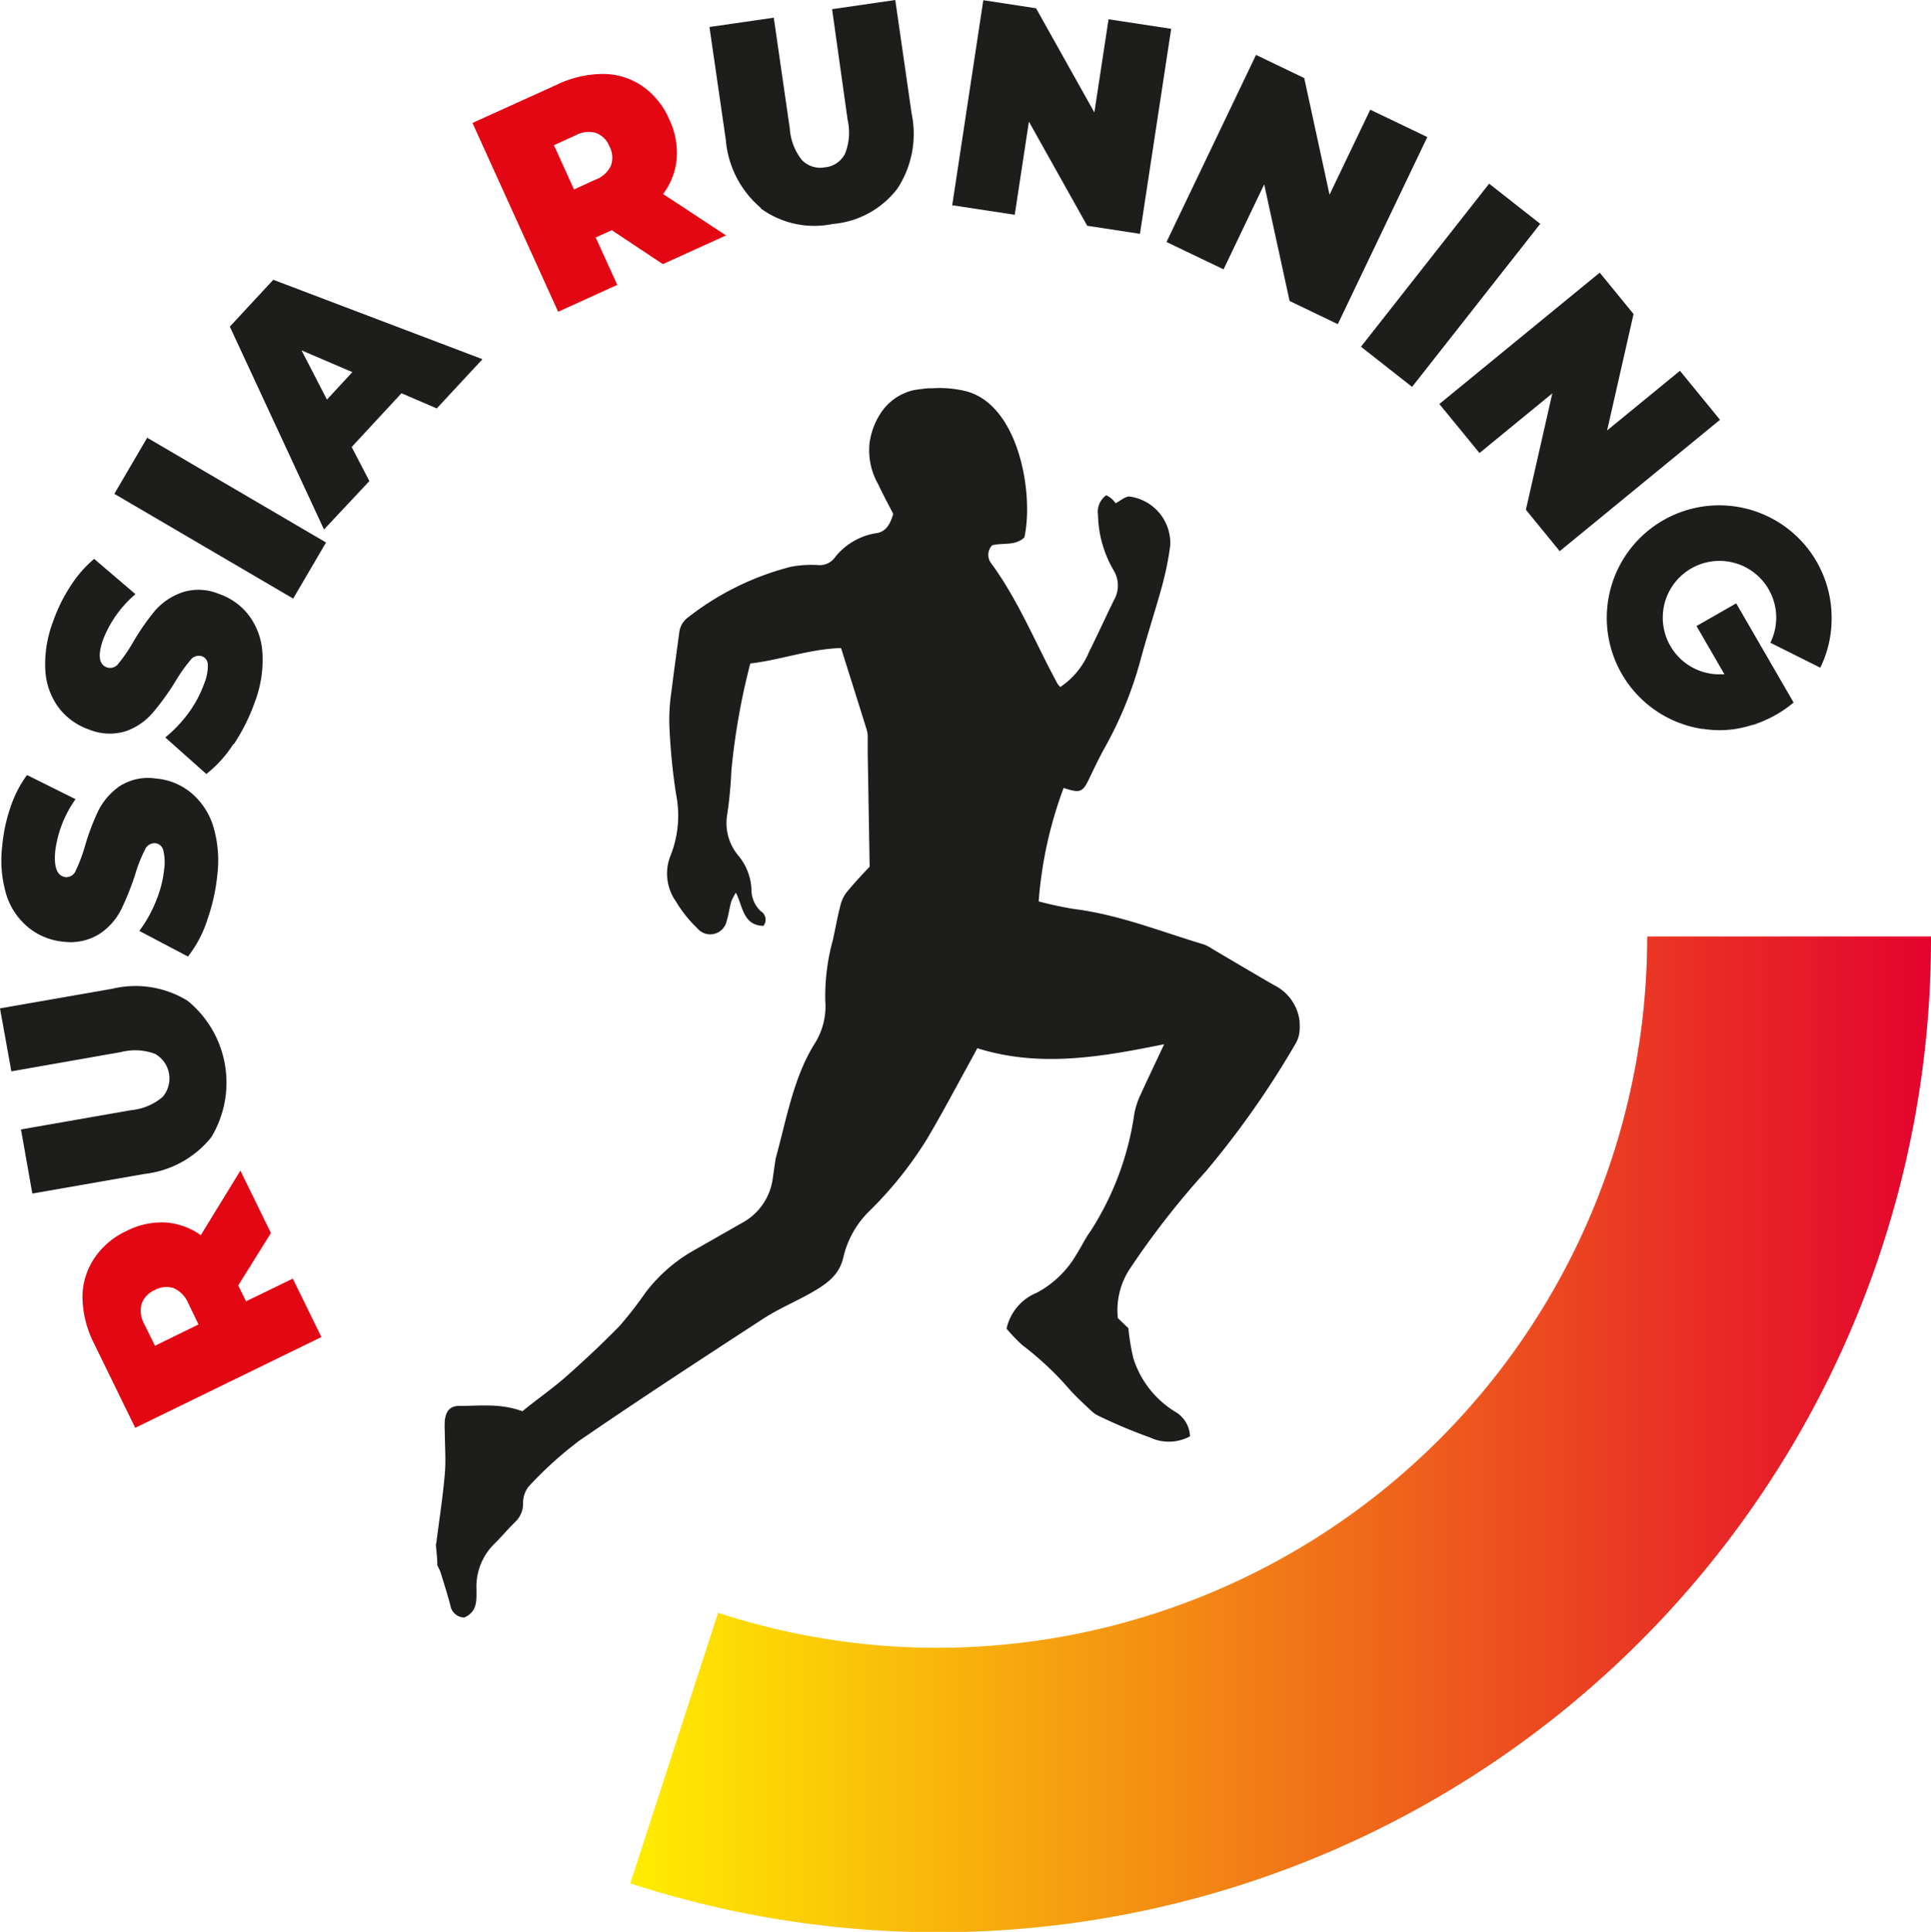
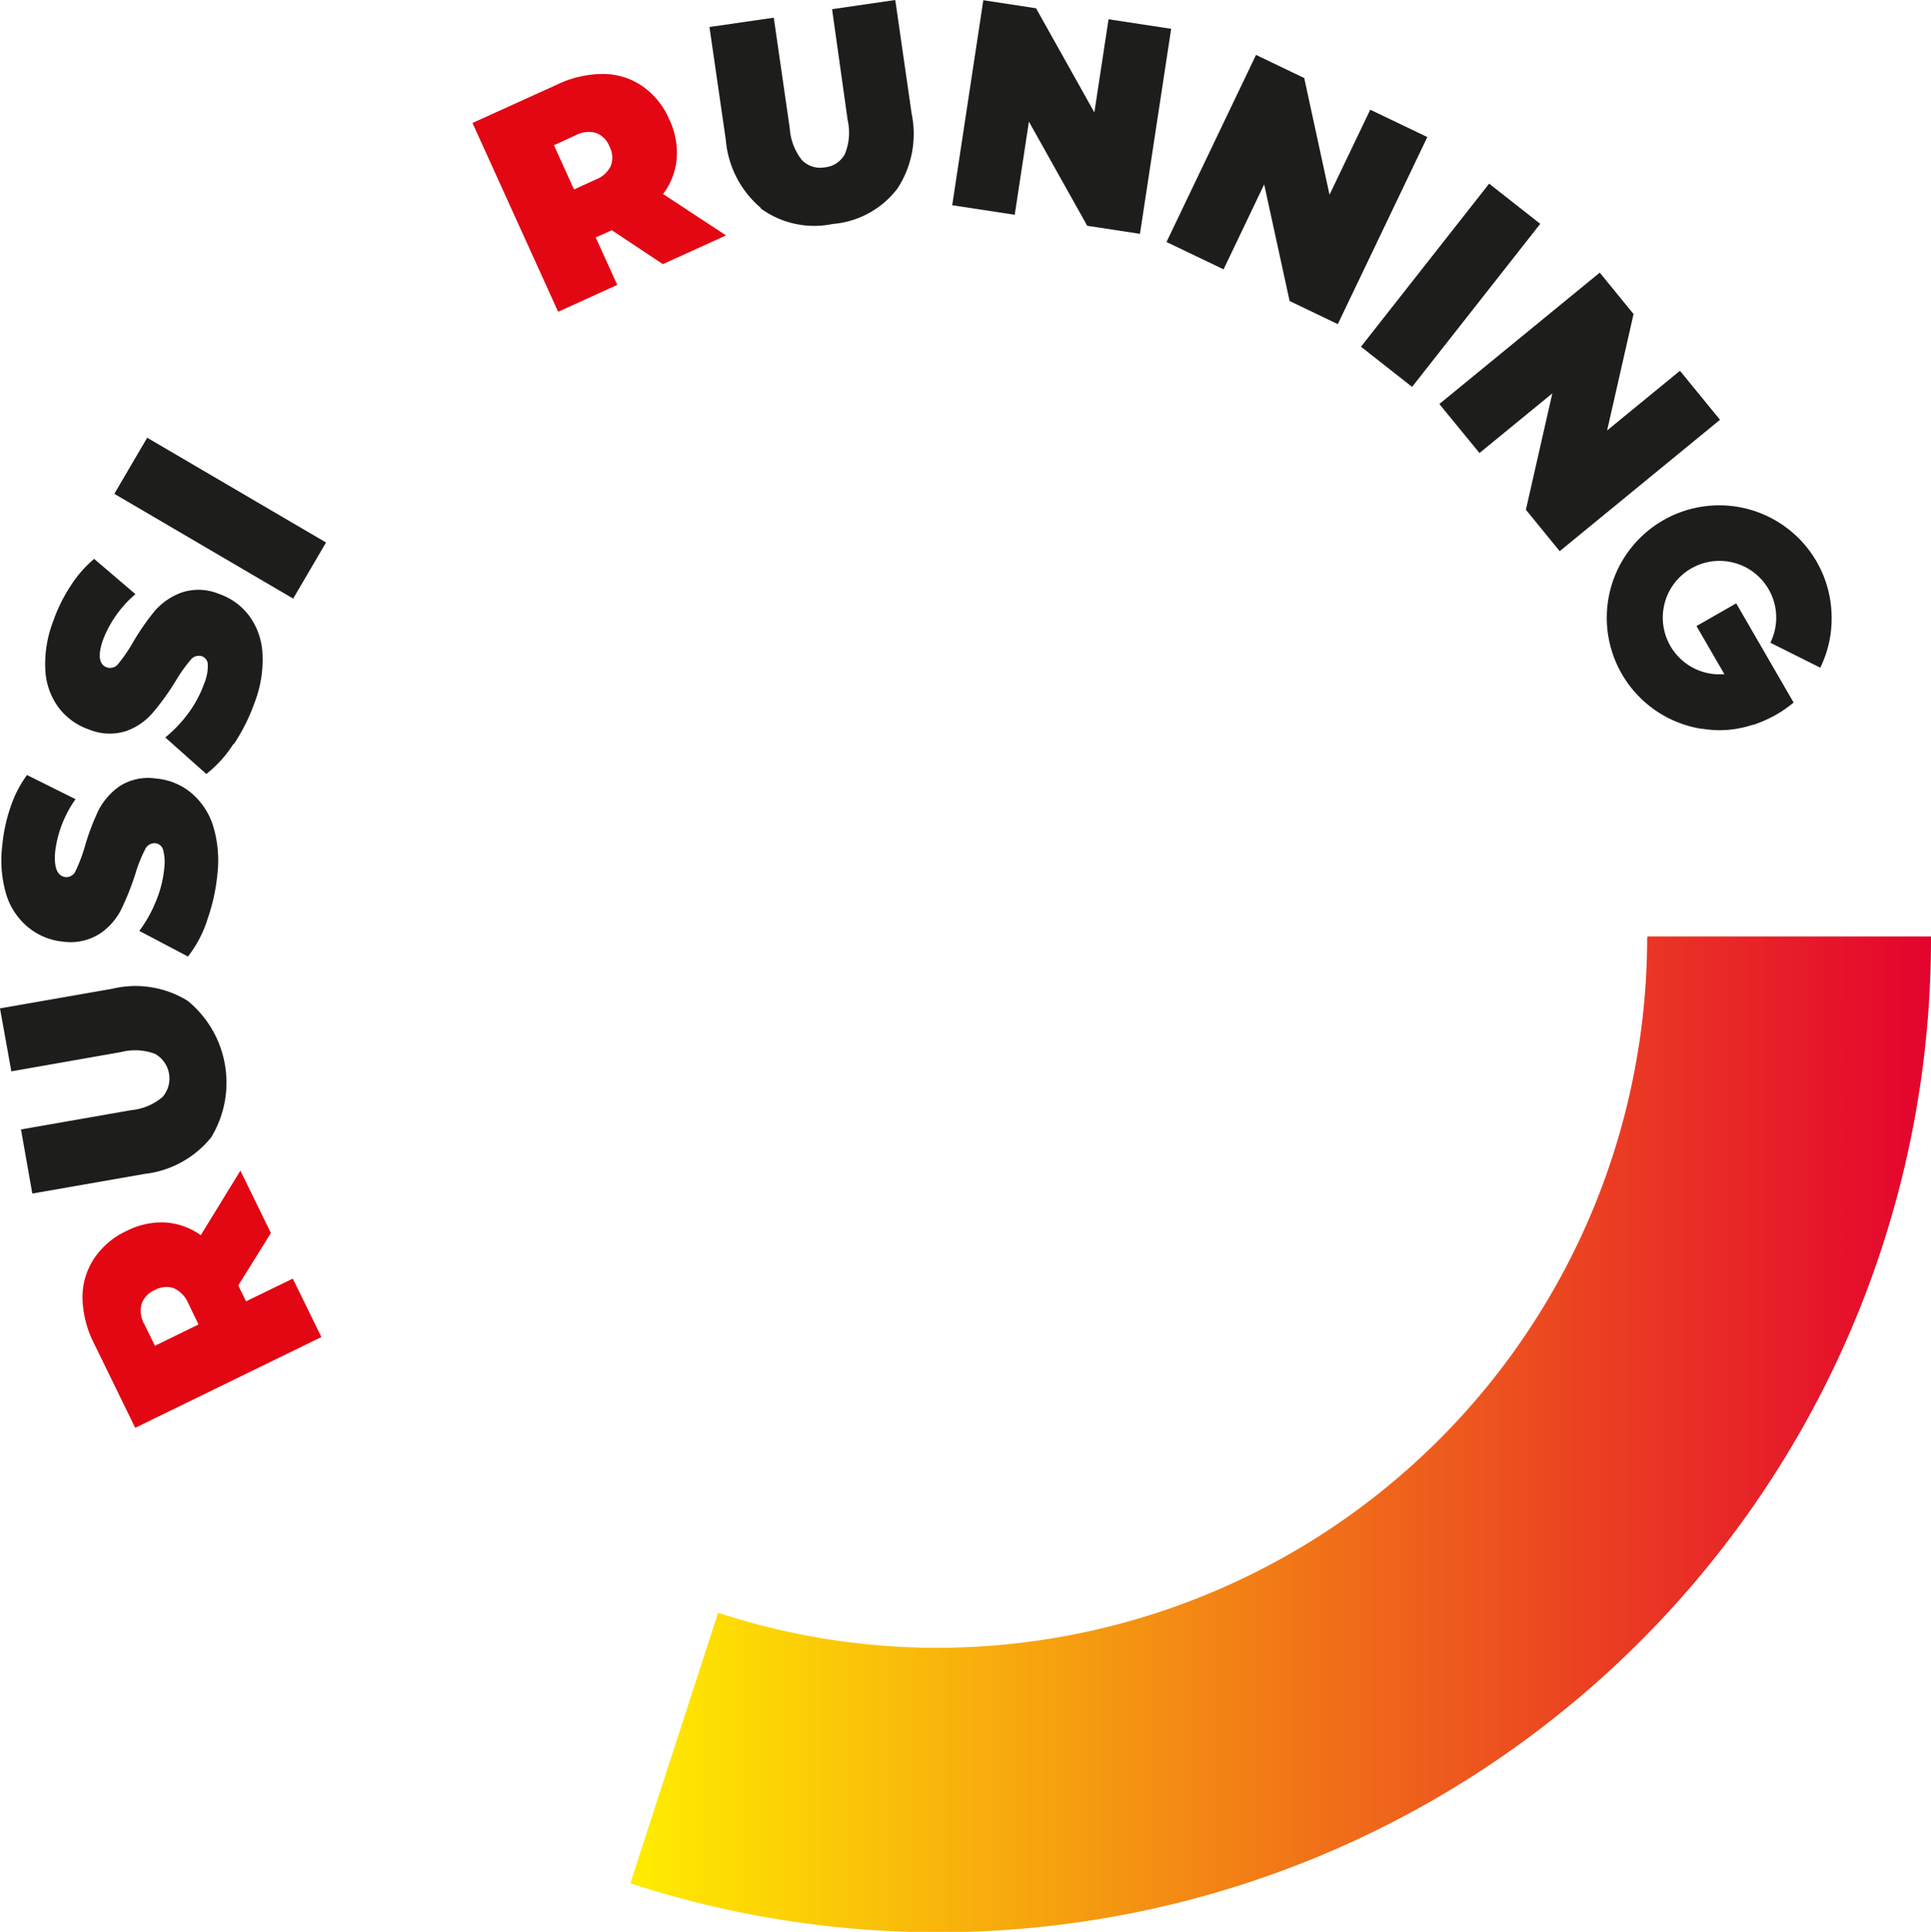
<svg xmlns="http://www.w3.org/2000/svg" viewBox="0 0 170.22 170.28">
  <defs>
    <style>.cls-1{fill:url(#linear-gradient);}.cls-2,.cls-4{fill:#1d1d1b;}.cls-2{fill-rule:evenodd;}.cls-3{fill:#e30613;}</style>
    <linearGradient id="linear-gradient" x1="55.56" y1="126.41" x2="170.22" y2="126.41" gradientUnits="userSpaceOnUse">
      <stop offset="0" stop-color="#ffed00" />
      <stop offset="1" stop-color="#e4032e" />
    </linearGradient>
  </defs>
  <g id="Слой_2" data-name="Слой 2">
    <g id="Layer_1" data-name="Layer 1">
      <path class="cls-1" d="M145.2,82.66a62.63,62.63,0,0,1-62.54,62.58,62,62,0,0,1-19.36-3.09L55.56,166A87.53,87.53,0,0,0,170.22,82.66v-.12h-25s0,.08,0,.12" />
-       <path class="cls-2" d="M38.45,136.08c.26-2.05.58-4.1.76-6.16.11-1.25,0-2.51,0-3.76a7.38,7.38,0,0,1,0-.94c.09-.83.45-1.3,1.26-1.3,1.81,0,3.65-.25,5.58.47,1.21-1,2.55-1.92,3.79-3,1.63-1.44,3.22-2.93,4.74-4.48A31.86,31.86,0,0,0,56.85,114a14.05,14.05,0,0,1,4-3.61c1.52-.87,3-1.71,4.54-2.59a5.24,5.24,0,0,0,2.74-4c.08-.56.16-1.14.25-1.71.92-3.3,1.53-7,3.37-10a6.18,6.18,0,0,0,1-3.89,18.61,18.61,0,0,1,.67-5.35c.22-1,.41-2.08.68-3.1a3,3,0,0,1,.56-1.14c.64-.77,1.32-1.51,2-2.22l-.17-10c0-.44,0-.89,0-1.34a2.07,2.07,0,0,0-.08-.7c-.74-2.39-1.5-4.78-2.27-7.23-2.77.08-5.32,1.05-8,1.36a59.74,59.74,0,0,0-1.67,9.47,35.93,35.93,0,0,1-.37,3.87,4.45,4.45,0,0,0,1,3.61,5,5,0,0,1,1.14,2.9,2.61,2.61,0,0,0,.84,2,.86.86,0,0,1,.21,1.28c-1.79-.06-1.79-1.67-2.42-2.93a5.33,5.33,0,0,0-.42.81c-.15.57-.23,1.16-.4,1.72a1.48,1.48,0,0,1-2.58.61,11.26,11.26,0,0,1-1.89-2.37,4.26,4.26,0,0,1-.51-3.94,9.54,9.54,0,0,0,.53-5.49A53.48,53.48,0,0,1,59,63.79a17,17,0,0,1,.2-2.93c.21-1.71.45-3.42.68-5.13a1.94,1.94,0,0,1,.82-1.35,24.62,24.62,0,0,1,9-4.42,9.77,9.77,0,0,1,2.48-.15,1.64,1.64,0,0,0,1.35-.59A5.76,5.76,0,0,1,77.21,47c.91-.11,1.28-.84,1.53-1.71-.43-.83-.9-1.69-1.31-2.58A6,6,0,0,1,76.66,39a6.33,6.33,0,0,1,.86-2.4,4.73,4.73,0,0,1,3.06-2.22c.43-.07.85-.12,1.27-.16l.36,0a9.86,9.86,0,0,1,2.86.24c4.71,1.13,6.09,9,5.23,12.91-.82.77-1.9.45-2.84.69a1.22,1.22,0,0,0-.07,1.61c2.41,3.29,3.91,7.07,5.84,10.61a1.5,1.5,0,0,0,.24.27A6.87,6.87,0,0,0,96,57.46c.76-1.51,1.45-3.05,2.2-4.57a2.59,2.59,0,0,0,0-2.57,10.06,10.06,0,0,1-1.41-4.93,1.8,1.8,0,0,1,.73-1.74,3.38,3.38,0,0,1,.47.3,3.2,3.2,0,0,1,.36.41c.42-.23.8-.58,1.19-.6a4.15,4.15,0,0,1,3.62,4.31,27.19,27.19,0,0,1-.72,3.57c-.6,2.19-1.32,4.36-1.91,6.56a33.87,33.87,0,0,1-3.1,7.62c-.48.86-.91,1.75-1.33,2.63-.66,1.41-.83,1.49-2.34,1a36.35,36.35,0,0,0-2.2,10,31.36,31.36,0,0,0,3.13.67c4,.51,7.67,2,11.45,3.13a3.67,3.67,0,0,1,.73.39c1.8,1.06,3.6,2.13,5.42,3.18A4.08,4.08,0,0,1,114.56,90v.15a3.83,3.83,0,0,1,0,.67,2.55,2.55,0,0,1-.31,1.09,79.37,79.37,0,0,1-7.94,11.32,73.25,73.25,0,0,0-6.63,8.48,6.63,6.63,0,0,0-1.14,4.47l.93.89a19.17,19.17,0,0,0,.44,2.66,8.55,8.55,0,0,0,3.61,4.66,2.61,2.61,0,0,1,1.38,2.21,3.92,3.92,0,0,1-3.53.1,46.11,46.11,0,0,1-4.48-1.88,2.75,2.75,0,0,1-.77-.54c-.69-.65-1.39-1.29-2-2a27.35,27.35,0,0,0-4-3.72,14.38,14.38,0,0,1-1.39-1.45,4.43,4.43,0,0,1,2.65-3.16,8.86,8.86,0,0,0,3.52-3.4c.43-.67.76-1.39,1.21-2A25.88,25.88,0,0,0,100,98.11a7.06,7.06,0,0,1,.56-1.66c.63-1.39,1.29-2.76,2.06-4.41-5.62,1.14-11,2.07-16.47.35-.21.4-.39.74-.58,1.08-1.27,2.3-2.5,4.64-3.84,6.9a33.59,33.59,0,0,1-5.09,6.37,8.31,8.31,0,0,0-2.29,4.05c-.36,1.64-1.54,2.41-2.81,3.14s-2.92,1.43-4.27,2.31c-5.44,3.54-10.88,7.09-16.23,10.76a33.59,33.59,0,0,0-4.47,4.06,2.39,2.39,0,0,0-.46,1.52,2.21,2.21,0,0,1-.69,1.56c-.59.58-1.13,1.21-1.71,1.81A5.29,5.29,0,0,0,42,140.06c0,.95.11,2-1.08,2.51a1.27,1.27,0,0,1-1.22-1.07c-.26-1-.57-1.95-.87-2.92-.07-.22-.19-.41-.28-.62,0-.62-.09-1.25-.13-1.88" />
      <path class="cls-3" d="M12.48,114.93h0a2.42,2.42,0,0,0,.26,1.82l.92,1.87,3.84-1.88-.91-1.88a2.5,2.5,0,0,0-1.28-1.32,2.09,2.09,0,0,0-1.67.17,2.09,2.09,0,0,0-1.16,1.22M21,113.3l.69,1.4,4.12-2,2.52,5.15-16.41,8-3.59-7.35a9.4,9.4,0,0,1-1.06-4.05,6.18,6.18,0,0,1,1-3.48,6.87,6.87,0,0,1,2.86-2.46,6.84,6.84,0,0,1,3.44-.76,6.07,6.07,0,0,1,3.13,1.12l3.49-5.69,2.69,5.5Z" />
      <path class="cls-4" d="M18.64,100.22a8.82,8.82,0,0,1-5.89,3.25l-9.9,1.73-1-5.65,9.72-1.7a5,5,0,0,0,2.76-1.16,2.49,2.49,0,0,0-.66-3.8,5,5,0,0,0-3-.16L1,94.43,0,88.88l9.9-1.73a8.76,8.76,0,0,1,6.64,1.06,9.31,9.31,0,0,1,2.1,12" />
      <path class="cls-4" d="M18.25,81.16a10.56,10.56,0,0,1-1.68,3.15l-4.29-2.26a11.45,11.45,0,0,0,1.46-2.6,9.94,9.94,0,0,0,.73-2.83,4.35,4.35,0,0,0-.09-1.72.81.81,0,0,0-.69-.58.93.93,0,0,0-.92.59A12.38,12.38,0,0,0,11.94,77a23.7,23.7,0,0,1-1.26,3.17,5.57,5.57,0,0,1-1.87,2.12A4.8,4.8,0,0,1,5.58,83a5.68,5.68,0,0,1-3-1.19,6.05,6.05,0,0,1-2-2.88A10.54,10.54,0,0,1,.2,74.54a14.34,14.34,0,0,1,.72-3.38,10.32,10.32,0,0,1,1.46-2.85l4.28,2.13A10.08,10.08,0,0,0,4.87,75c-.14,1.47.17,2.23.93,2.31a.89.89,0,0,0,.88-.58,13.47,13.47,0,0,0,.79-2.09,21.19,21.19,0,0,1,1.2-3.19,5.83,5.83,0,0,1,1.87-2.15,4.63,4.63,0,0,1,3.21-.68,5.58,5.58,0,0,1,3,1.18,6.25,6.25,0,0,1,2,2.88,10.42,10.42,0,0,1,.41,4.4,16.74,16.74,0,0,1-.89,4" />
      <path class="cls-4" d="M20.58,65.57a10.64,10.64,0,0,1-2.39,2.65L14.57,65a11.76,11.76,0,0,0,2.05-2.16A10.18,10.18,0,0,0,18,60.25a4.09,4.09,0,0,0,.32-1.69.79.79,0,0,0-.53-.72.91.91,0,0,0-1,.34,13.43,13.43,0,0,0-1.32,1.87,22.7,22.7,0,0,1-2,2.77,5.55,5.55,0,0,1-2.33,1.61,4.77,4.77,0,0,1-3.29-.13,5.69,5.69,0,0,1-2.65-1.89A6.07,6.07,0,0,1,4,59.14a10.47,10.47,0,0,1,.68-4.36,14.16,14.16,0,0,1,1.52-3.1,10.46,10.46,0,0,1,2.1-2.42l3.64,3.11a10,10,0,0,0-2.85,4c-.49,1.39-.37,2.21.35,2.46a.9.9,0,0,0,1-.34,13.68,13.68,0,0,0,1.27-1.85,21.42,21.42,0,0,1,1.93-2.79A5.74,5.74,0,0,1,16,52.23a4.67,4.67,0,0,1,3.28.11,5.59,5.59,0,0,1,2.65,1.89,6.08,6.08,0,0,1,1.2,3.26,10.45,10.45,0,0,1-.66,4.37,17.11,17.11,0,0,1-1.84,3.71" />
      <rect class="cls-4" x="16.54" y="36.54" width="5.73" height="18.27" transform="translate(-29.81 39.33) rotate(-59.64)" />
-       <path class="cls-4" d="M31.06,32.8h0l-4.48-1.92,2.24,4.34Zm4.33,1.86L31,39.4l1.56,3-4,4.27L20.26,28.79l3.83-4.13,18.44,7L38.5,36Z" />
      <path class="cls-3" d="M52.55,11.72h0a2.42,2.42,0,0,0-1.82.21l-1.9.87,1.77,3.9,1.9-.87a2.4,2.4,0,0,0,1.35-1.23,2.09,2.09,0,0,0-.12-1.68,2.08,2.08,0,0,0-1.18-1.2m1.38,8.57-1.42.64,1.9,4.18L49.2,27.48,41.65,10.84,49.1,7.46a9.35,9.35,0,0,1,4.08-.94,6.09,6.09,0,0,1,3.44,1.07A6.85,6.85,0,0,1,59,10.53,6.82,6.82,0,0,1,59.65,14a6,6,0,0,1-1.2,3.1L64,20.75l-5.57,2.53Z" />
      <path class="cls-4" d="M67.06,18.32a8.81,8.81,0,0,1-3.08-6L62.54,2.38l5.67-.82,1.41,9.76a5,5,0,0,0,1.08,2.8,2.25,2.25,0,0,0,2,.63,2.22,2.22,0,0,0,1.78-1.18,5,5,0,0,0,.24-3L73.35.81,78.92,0l1.44,10a8.8,8.8,0,0,1-1.25,6.62,8,8,0,0,1-5.7,3.12,8,8,0,0,1-6.35-1.37" />
      <polygon class="cls-4" points="103.24 2.54 100.49 20.61 95.84 19.9 90.7 10.72 89.45 18.93 83.94 18.09 86.68 0.02 91.33 0.73 96.47 9.91 97.72 1.7 103.24 2.54" />
      <polygon class="cls-4" points="125.82 12.08 117.93 28.57 113.68 26.53 111.44 16.25 107.86 23.74 102.83 21.33 110.72 4.84 114.97 6.88 117.2 17.16 120.79 9.67 125.82 12.08" />
      <rect class="cls-4" x="118.73" y="22.27" width="18.28" height="5.73" transform="translate(29.09 110.14) rotate(-51.83)" />
      <polygon class="cls-4" points="151.62 37 137.49 48.58 134.51 44.93 136.84 34.67 130.42 39.93 126.88 35.61 141.02 24.03 144 27.68 141.67 37.94 148.09 32.68 151.62 37" />
      <path class="cls-4" d="M160.46,58.85a9.8,9.8,0,0,0,1-4.39,9.91,9.91,0,1,0-11.45,9.78l.1,0a9.76,9.76,0,0,0,1.44.12h.05a9.23,9.23,0,0,0,1.4-.11l.42-.08a8.46,8.46,0,0,0,1-.26l.3-.07.11-.05a11.29,11.29,0,0,0,1.18-.5l0,0a10.4,10.4,0,0,0,2.1-1.37l-.06-.1h0l-5-8.64-3.5,2,2.46,4.25H152c-.23,0-.47,0-.7,0h0a5,5,0,1,1,4.76-2.78Z" />
    </g>
  </g>
</svg>